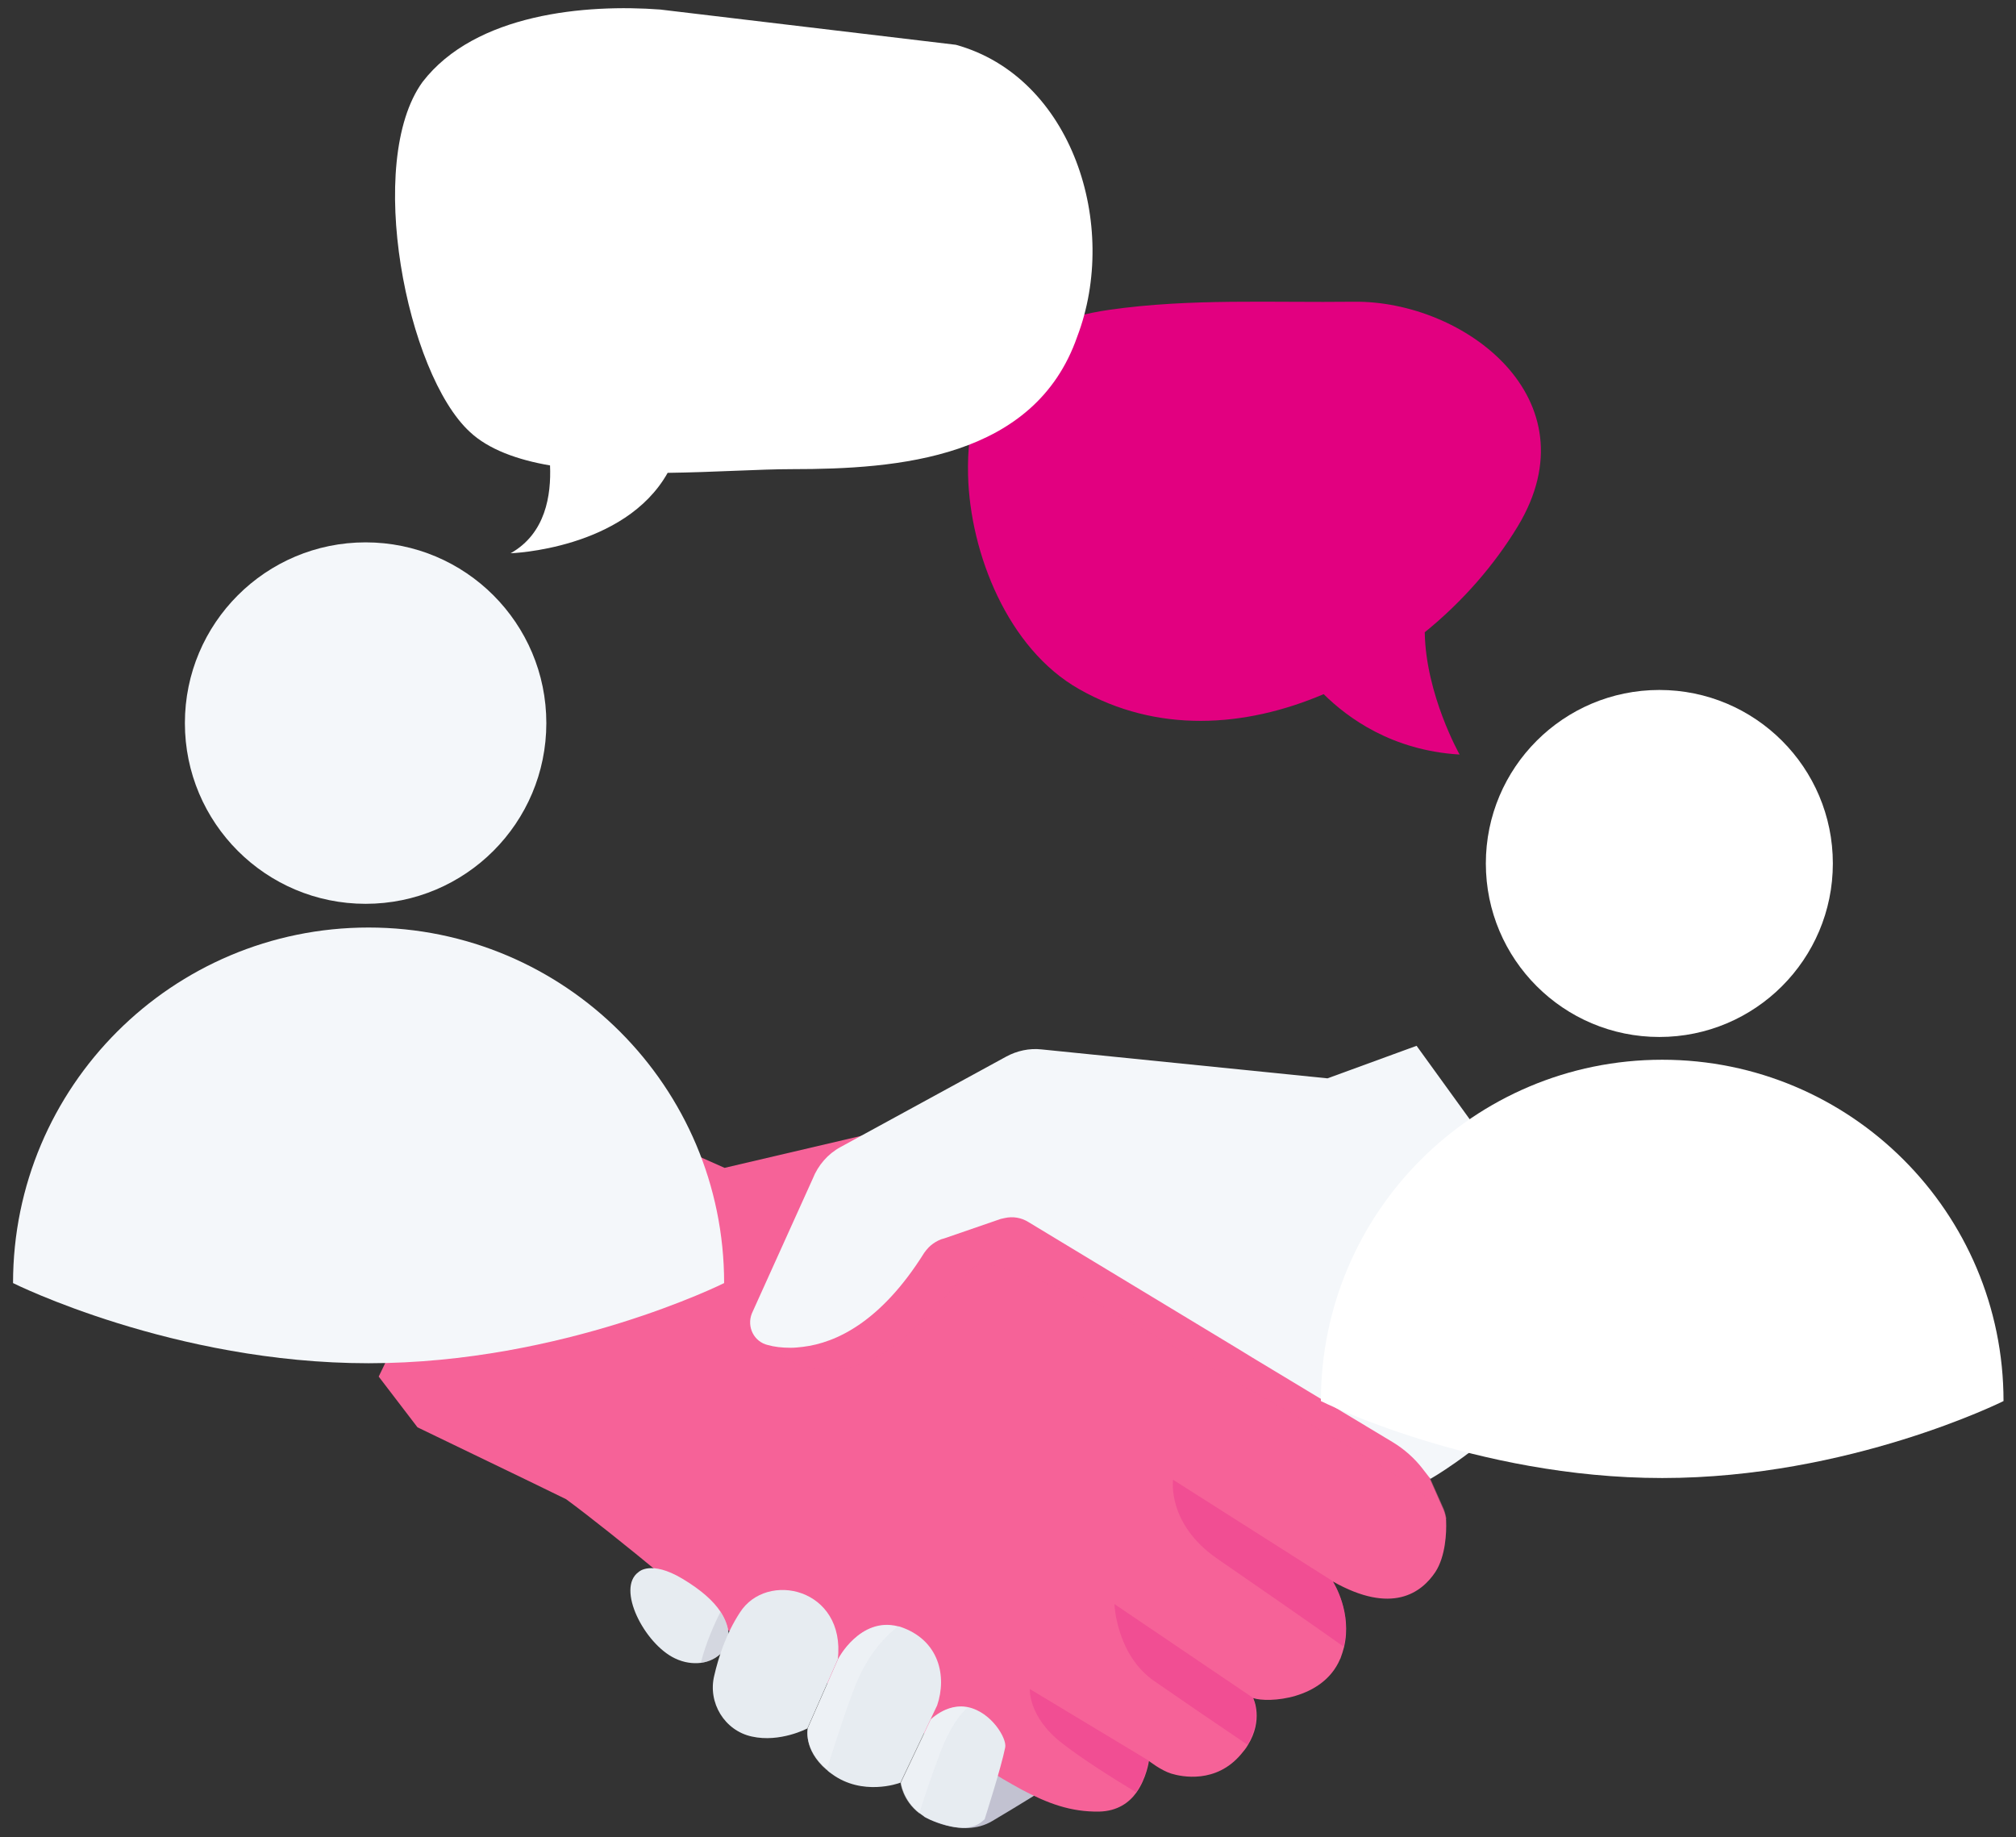
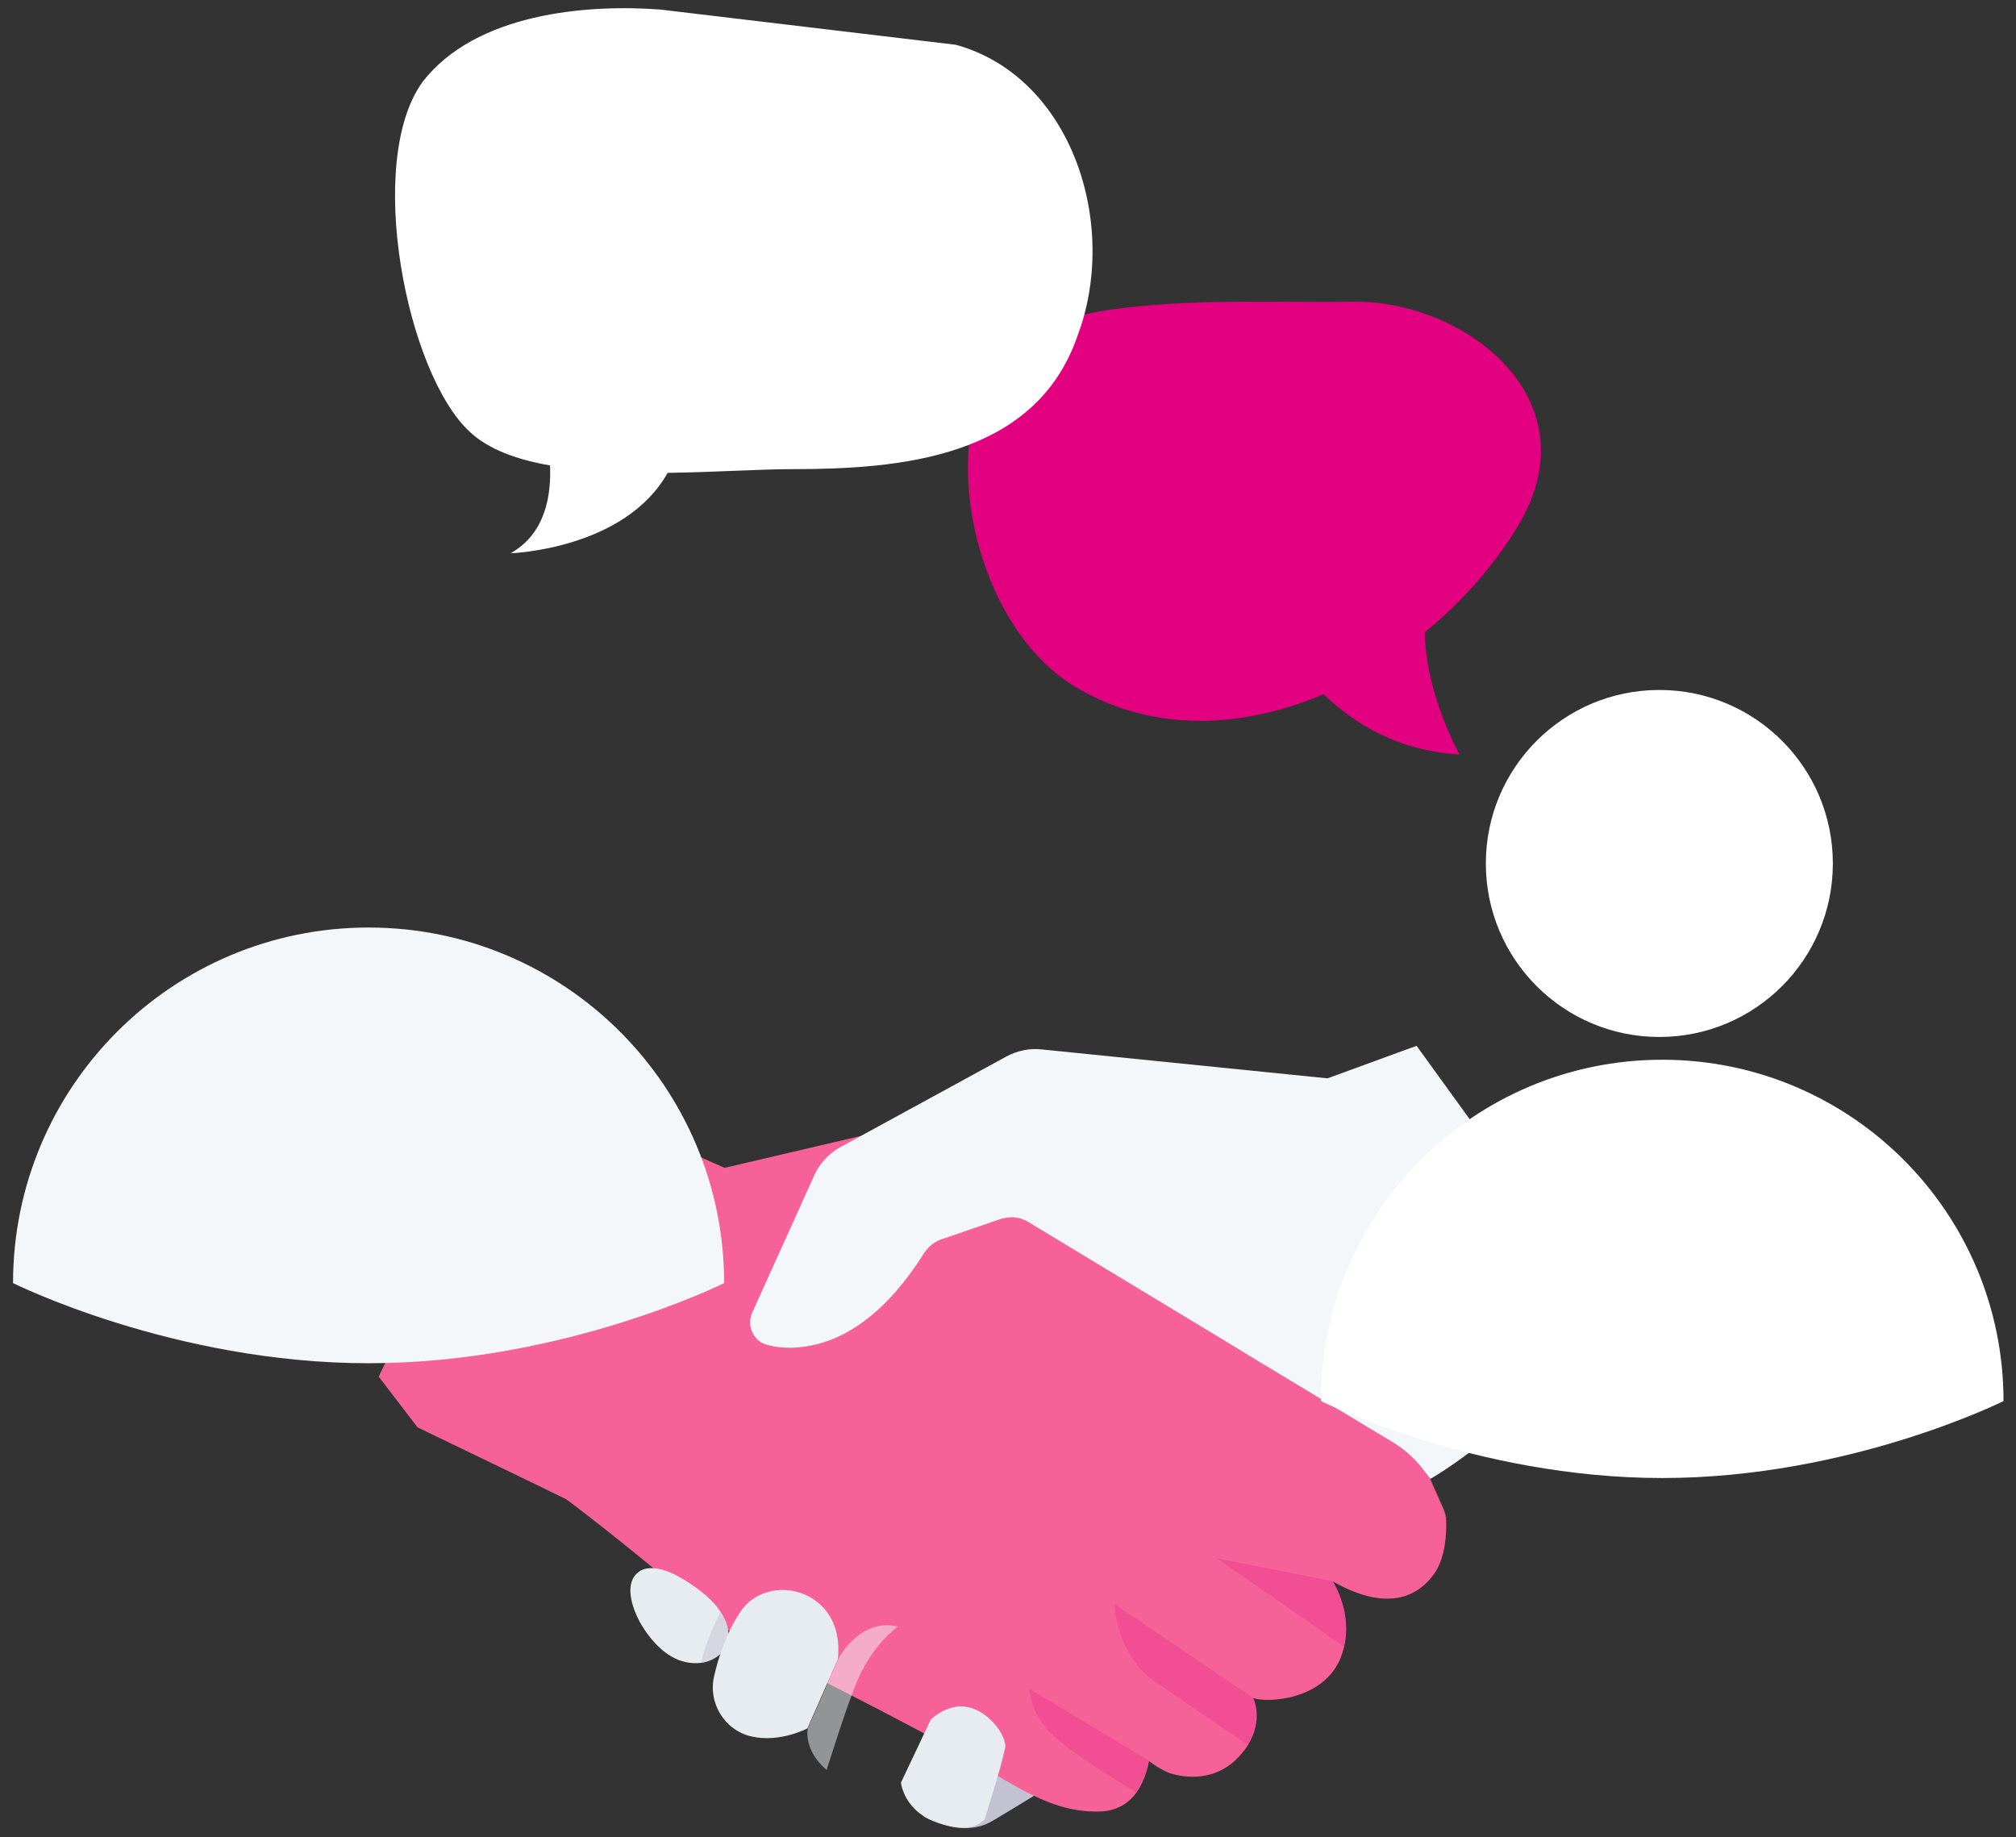
<svg xmlns="http://www.w3.org/2000/svg" width="79" height="72" viewBox="0 0 79 72" fill="none">
  <rect x="0" y="0" width="79" height="72" fill="#333333" stroke="none" />
  <path d="M59.481 20.617C62.486 15.629 57.373 11.765 53.041 11.824C49.859 11.864 46.639 11.686 43.477 12.14C39.711 12.672 37.837 14.722 37.935 18.625C38.013 21.681 39.496 25.427 42.287 27.004C45.331 28.738 48.766 28.522 51.87 27.201C52.806 28.127 54.543 29.409 57.197 29.567C57.197 29.567 55.87 27.221 55.831 24.776C57.315 23.574 58.564 22.134 59.481 20.617Z" fill="#E20080" />
  <path d="M37.457 1.755L25.874 0.374C22.978 0.156 18.634 0.519 16.559 3.21C14.29 6.337 15.931 14.651 18.417 16.929C19.141 17.608 20.275 18.02 21.554 18.238C21.602 19.402 21.385 20.904 20.01 21.68C20.01 21.68 24.474 21.535 26.163 18.529C27.997 18.505 29.783 18.384 31.038 18.384C35.188 18.384 40.546 17.972 42.211 13.196C43.876 8.833 42.018 3.016 37.457 1.755Z" fill="white" />
  <path d="M36.198 71.183C36.198 71.183 37.689 72.069 38.882 71.36C40.075 70.652 40.917 70.12 40.917 70.12L38.286 68.561L36.198 71.183Z" fill="#C2C2D1" />
  <path d="M56.248 61.6C55.704 62.415 54.546 63.283 52.231 61.972C52.283 62.061 52.985 63.194 52.669 64.541C52.634 64.682 52.581 64.842 52.529 64.984C52.529 65.001 52.511 65.001 52.511 65.019C51.827 66.613 49.687 66.737 49.108 66.542C49.126 66.578 49.512 67.393 48.898 68.385C48.828 68.509 48.74 68.615 48.635 68.739C47.653 69.908 46.302 69.625 45.899 69.501C45.495 69.377 45.022 69.005 45.022 69.005C45.022 69.005 44.934 69.678 44.53 70.245C44.25 70.634 43.794 70.971 43.075 70.989C41.952 71.006 41.057 70.67 40.023 70.121C39.794 69.997 39.549 69.855 39.303 69.713C38.988 69.518 38.637 69.306 38.268 69.076C36.356 67.889 28.884 64.169 28.884 64.169C28.884 64.169 27.498 63.017 25.937 61.724C24.587 60.608 23.078 59.404 22.184 58.748L20.693 58.022L16.36 55.931L14.84 53.943L20.482 42.256L25.446 44.453L28.393 45.764L35.129 44.187L36.742 43.797L42.145 47.252L55.511 55.807L56.037 57.969L56.563 59.156C56.616 59.279 56.651 59.421 56.669 59.581C56.669 59.581 56.669 59.598 56.669 59.616C56.686 60.041 56.651 60.98 56.248 61.6Z" fill="#F66298" />
  <path opacity="0.5" d="M56.581 59.138L56.054 57.951L55.528 55.79L42.18 47.234L36.777 43.779L35.163 44.169L34.146 45.639L29.621 51.91C29.621 51.91 30.392 53.877 32.883 53.664C35.374 53.452 37.461 49.98 38.338 49.554C38.689 49.395 40.636 50.086 43.039 51.113C46.6 53.097 53.546 57.012 55.037 58.022C55.844 58.571 56.352 59.102 56.686 59.545C56.668 59.421 56.633 59.279 56.581 59.138Z" fill="#F66298" />
-   <path opacity="0.5" d="M52.651 64.523C51.248 63.531 48.898 61.901 47.687 61.069C45.723 59.705 45.968 57.986 45.968 57.986L52.213 61.954C52.283 62.061 52.985 63.194 52.651 64.523Z" fill="#ED3B8E" />
+   <path opacity="0.5" d="M52.651 64.523C51.248 63.531 48.898 61.901 47.687 61.069L52.213 61.954C52.283 62.061 52.985 63.194 52.651 64.523Z" fill="#ED3B8E" />
  <path opacity="0.5" d="M48.88 68.367C47.881 67.694 46.249 66.578 45.25 65.887C43.741 64.86 43.671 62.858 43.671 62.858L49.091 66.525C49.108 66.56 49.477 67.375 48.88 68.367Z" fill="#ED3B8E" />
  <path opacity="0.5" d="M45.004 68.987C45.004 68.987 44.917 69.66 44.513 70.227C43.654 69.713 42.391 68.916 41.602 68.296C40.286 67.269 40.356 66.188 40.356 66.188L45.004 68.987Z" fill="#ED3B8E" />
  <path d="M64.351 53.204L59.791 54.886C59.755 54.922 59.72 54.957 59.685 54.993C58.826 55.985 57.791 56.782 57.037 57.313C56.458 57.721 56.054 57.951 56.054 57.951L55.739 57.544C55.423 57.136 55.02 56.782 54.581 56.516L52.669 55.365L49.056 53.186L48.389 52.778L47.951 52.513L40.303 47.889C40.022 47.712 39.689 47.659 39.373 47.73C39.321 47.748 39.268 47.748 39.215 47.765L37.005 48.527L36.883 48.562C36.847 48.58 36.795 48.598 36.76 48.616C36.62 48.686 36.497 48.775 36.391 48.881C36.321 48.952 36.269 49.023 36.216 49.094C34.532 51.786 32.778 52.619 31.462 52.778C31.305 52.796 31.147 52.814 30.989 52.814C30.638 52.814 30.34 52.778 30.094 52.708C29.551 52.584 29.252 51.999 29.463 51.468L31.848 46.189C32.059 45.657 32.445 45.214 32.936 44.949L39.426 41.406C39.847 41.176 40.338 41.069 40.812 41.122L52.02 42.256L55.511 40.981L64.351 53.204Z" fill="#F4F7FA" />
  <path d="M27.464 65.161C27.166 65.196 26.815 65.161 26.447 64.984C25.254 64.417 24.131 62.238 25.026 61.6C25.026 61.6 25.499 61.122 26.745 61.866C27.482 62.309 27.955 62.734 28.236 63.159C28.429 63.46 28.534 63.744 28.552 64.045C28.604 64.541 28.148 65.072 27.464 65.161Z" fill="#E7ECF1" />
  <path opacity="0.5" d="M27.464 65.161C27.657 64.382 28.008 63.602 28.236 63.159C28.429 63.46 28.534 63.744 28.551 64.045C28.604 64.541 28.148 65.072 27.464 65.161Z" fill="#C2C2D1" />
  <path d="M29.463 68.048C28.393 67.818 27.727 66.72 27.99 65.657C28.148 64.966 28.446 64.027 28.99 63.195C30.042 61.529 33.147 62.238 32.831 65.019L31.639 67.73C31.639 67.73 30.569 68.296 29.463 68.048Z" fill="#E7ECF1" />
-   <path d="M36.724 66.826L35.286 69.855C35.198 69.891 33.795 70.387 32.602 69.519C32.532 69.466 32.444 69.412 32.392 69.341C31.462 68.544 31.655 67.712 31.655 67.712L32.847 65.001C32.847 65.001 33.707 63.354 35.18 63.726C35.215 63.726 35.251 63.744 35.268 63.744C36.812 64.257 37.11 65.692 36.724 66.826Z" fill="#E7ECF1" />
  <path d="M39.391 68.473C39.233 69.27 38.584 71.29 38.584 71.29C38.304 71.556 37.865 71.839 36.637 71.378C36.392 71.29 36.199 71.184 36.041 71.06C35.374 70.546 35.304 69.855 35.304 69.855L36.479 67.375C37.006 66.914 37.514 66.808 37.935 66.897C38.847 67.092 39.461 68.119 39.391 68.473Z" fill="#E7ECF1" />
  <path opacity="0.5" d="M35.18 63.744C34.76 64.062 33.97 64.806 33.444 66.241C33.041 67.304 32.672 68.491 32.392 69.359C31.462 68.562 31.655 67.729 31.655 67.729L32.847 65.019C32.83 65.019 33.69 63.372 35.18 63.744Z" fill="#F4F7FA" />
-   <path opacity="0.5" d="M37.917 66.914C37.637 67.162 37.216 67.676 36.83 68.721C36.496 69.607 36.216 70.439 36.023 71.059C35.356 70.546 35.286 69.855 35.286 69.855L36.461 67.375C36.988 66.914 37.496 66.826 37.917 66.914Z" fill="#F4F7FA" />
  <path d="M65.136 41.527C57.749 41.527 51.761 47.515 51.761 54.902C51.761 54.902 57.792 57.918 65.136 57.918C72.479 57.918 78.511 54.902 78.511 54.902C78.511 47.515 72.523 41.527 65.136 41.527Z" fill="white" />
  <ellipse cx="65.024" cy="33.836" rx="6.799" ry="6.799" fill="white" />
  <path d="M14.444 36.346C6.749 36.346 0.511 42.584 0.511 50.279C0.511 50.279 6.794 53.42 14.444 53.42C22.093 53.42 28.376 50.279 28.376 50.279C28.376 42.584 22.138 36.346 14.444 36.346Z" fill="#F4F7FA" />
-   <ellipse cx="14.327" cy="28.335" rx="7.082" ry="7.082" fill="#F4F7FA" />
</svg>